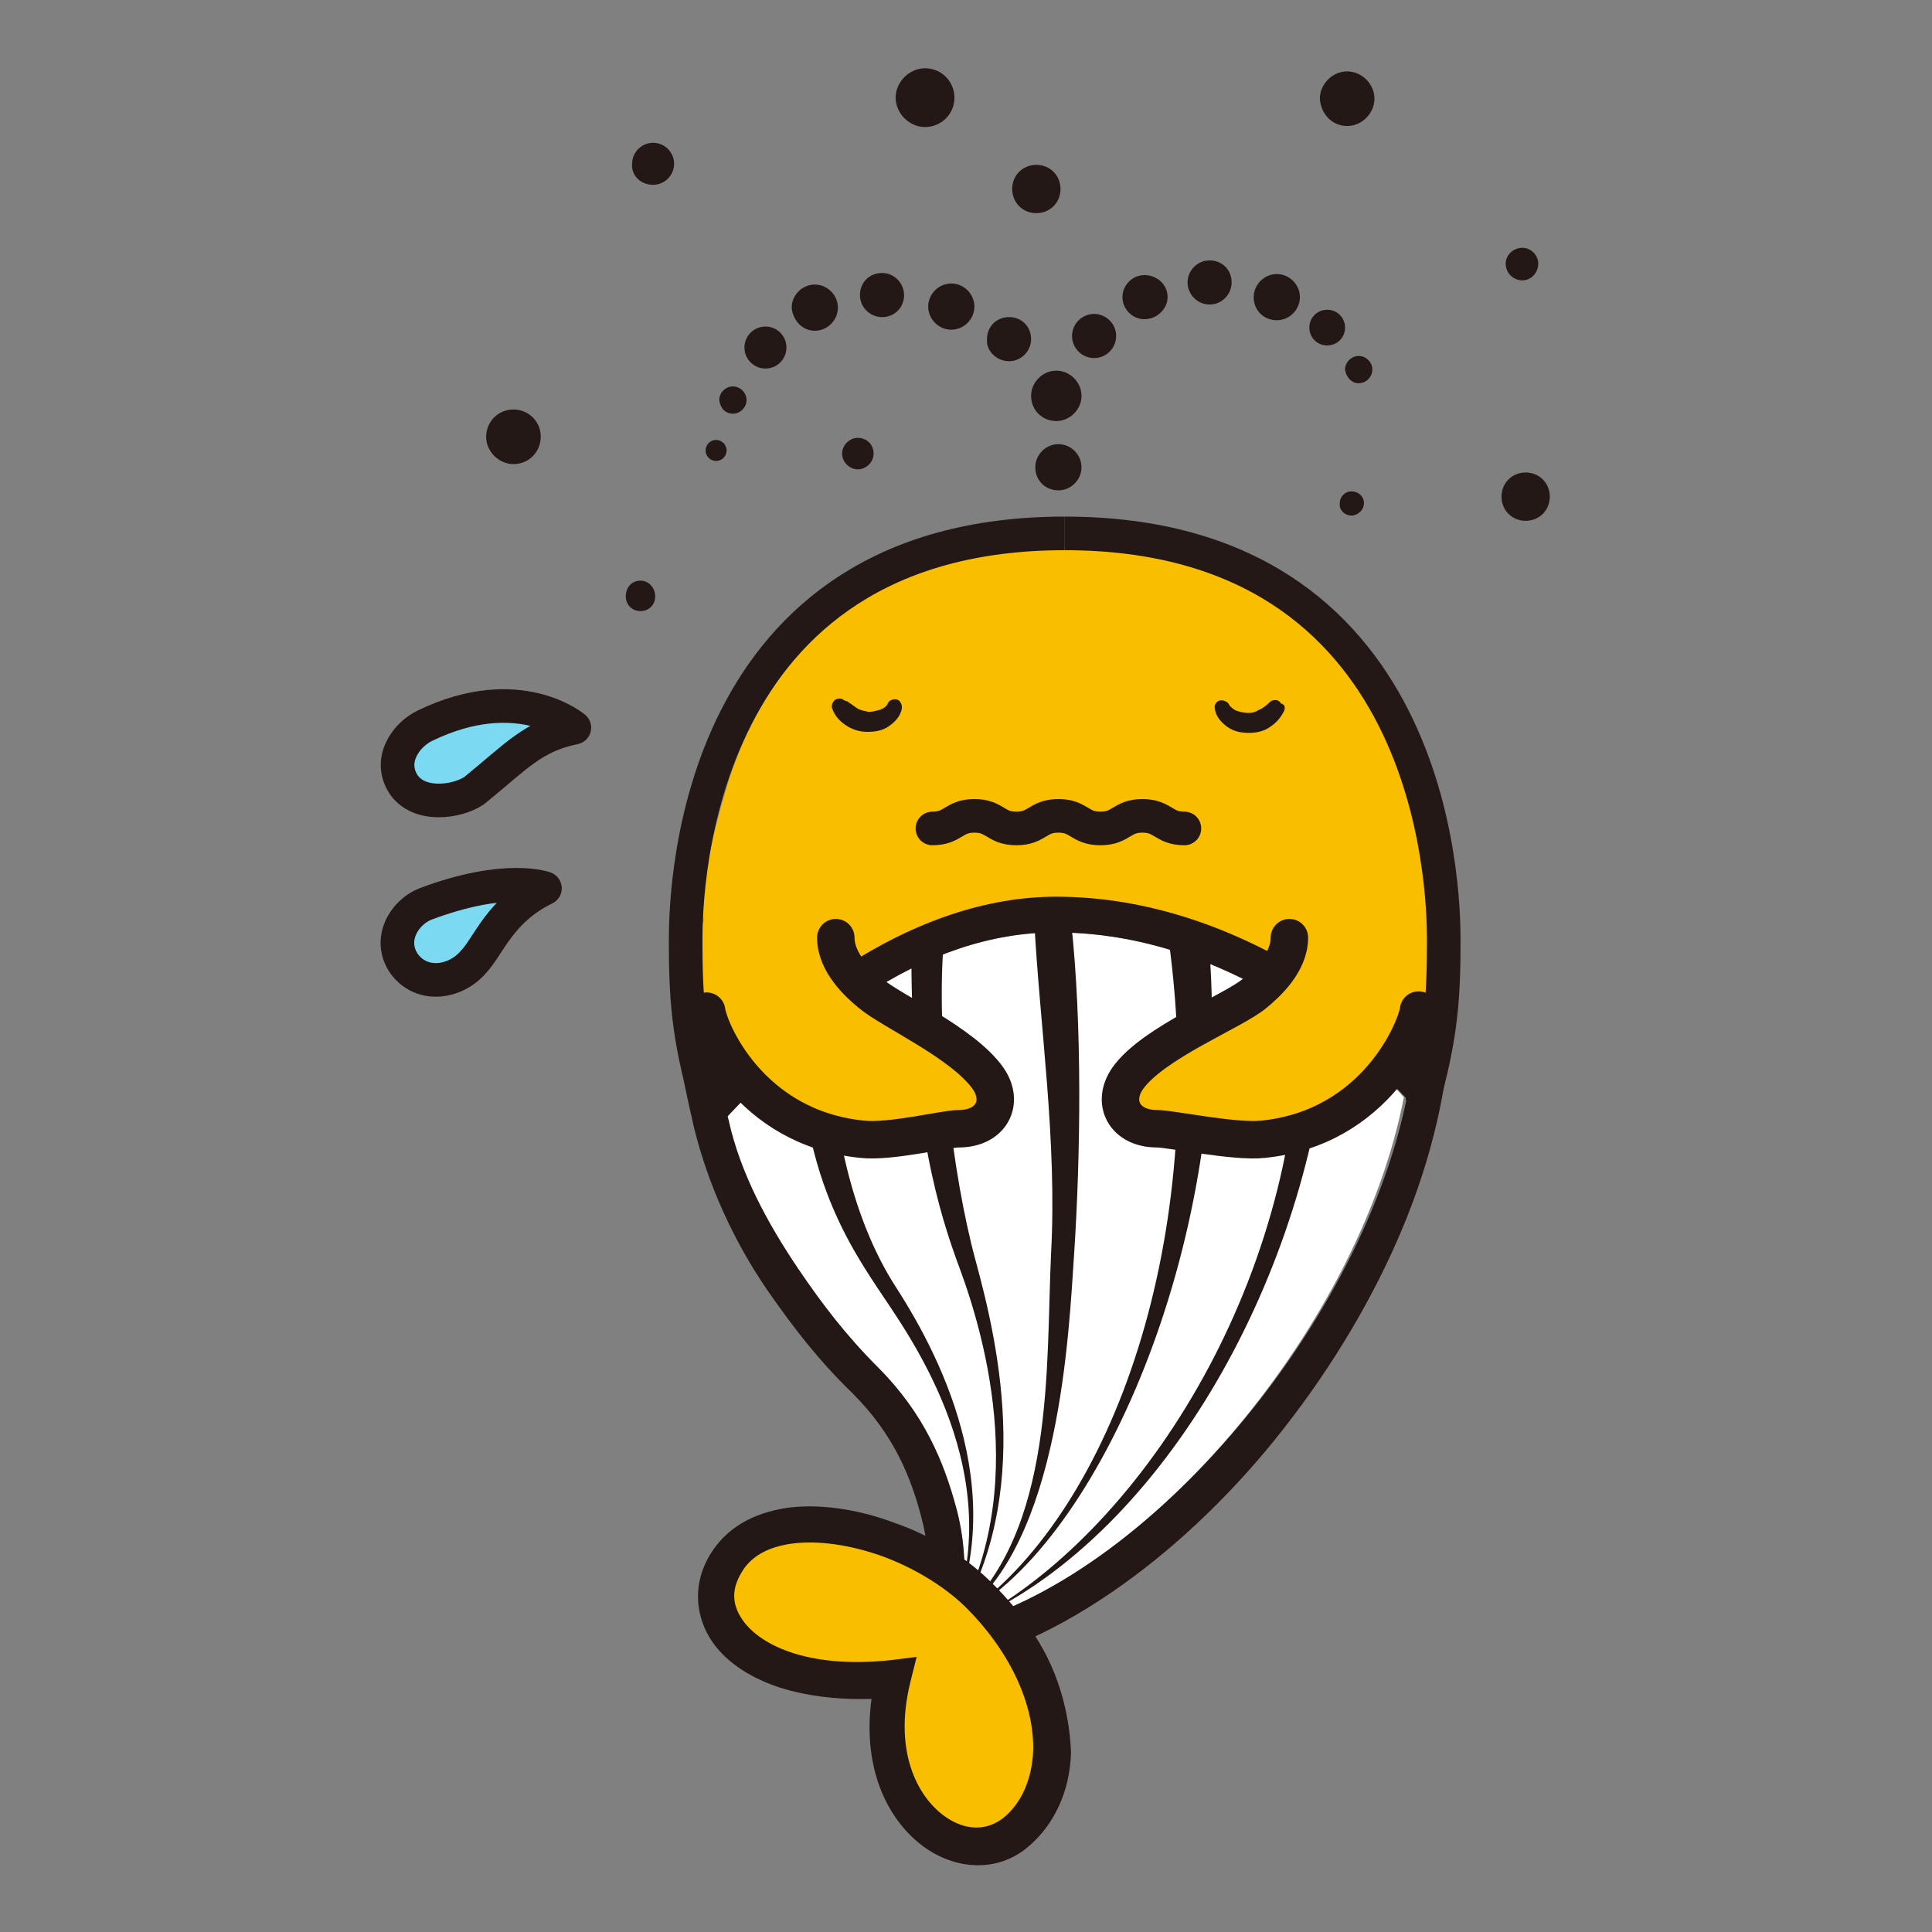
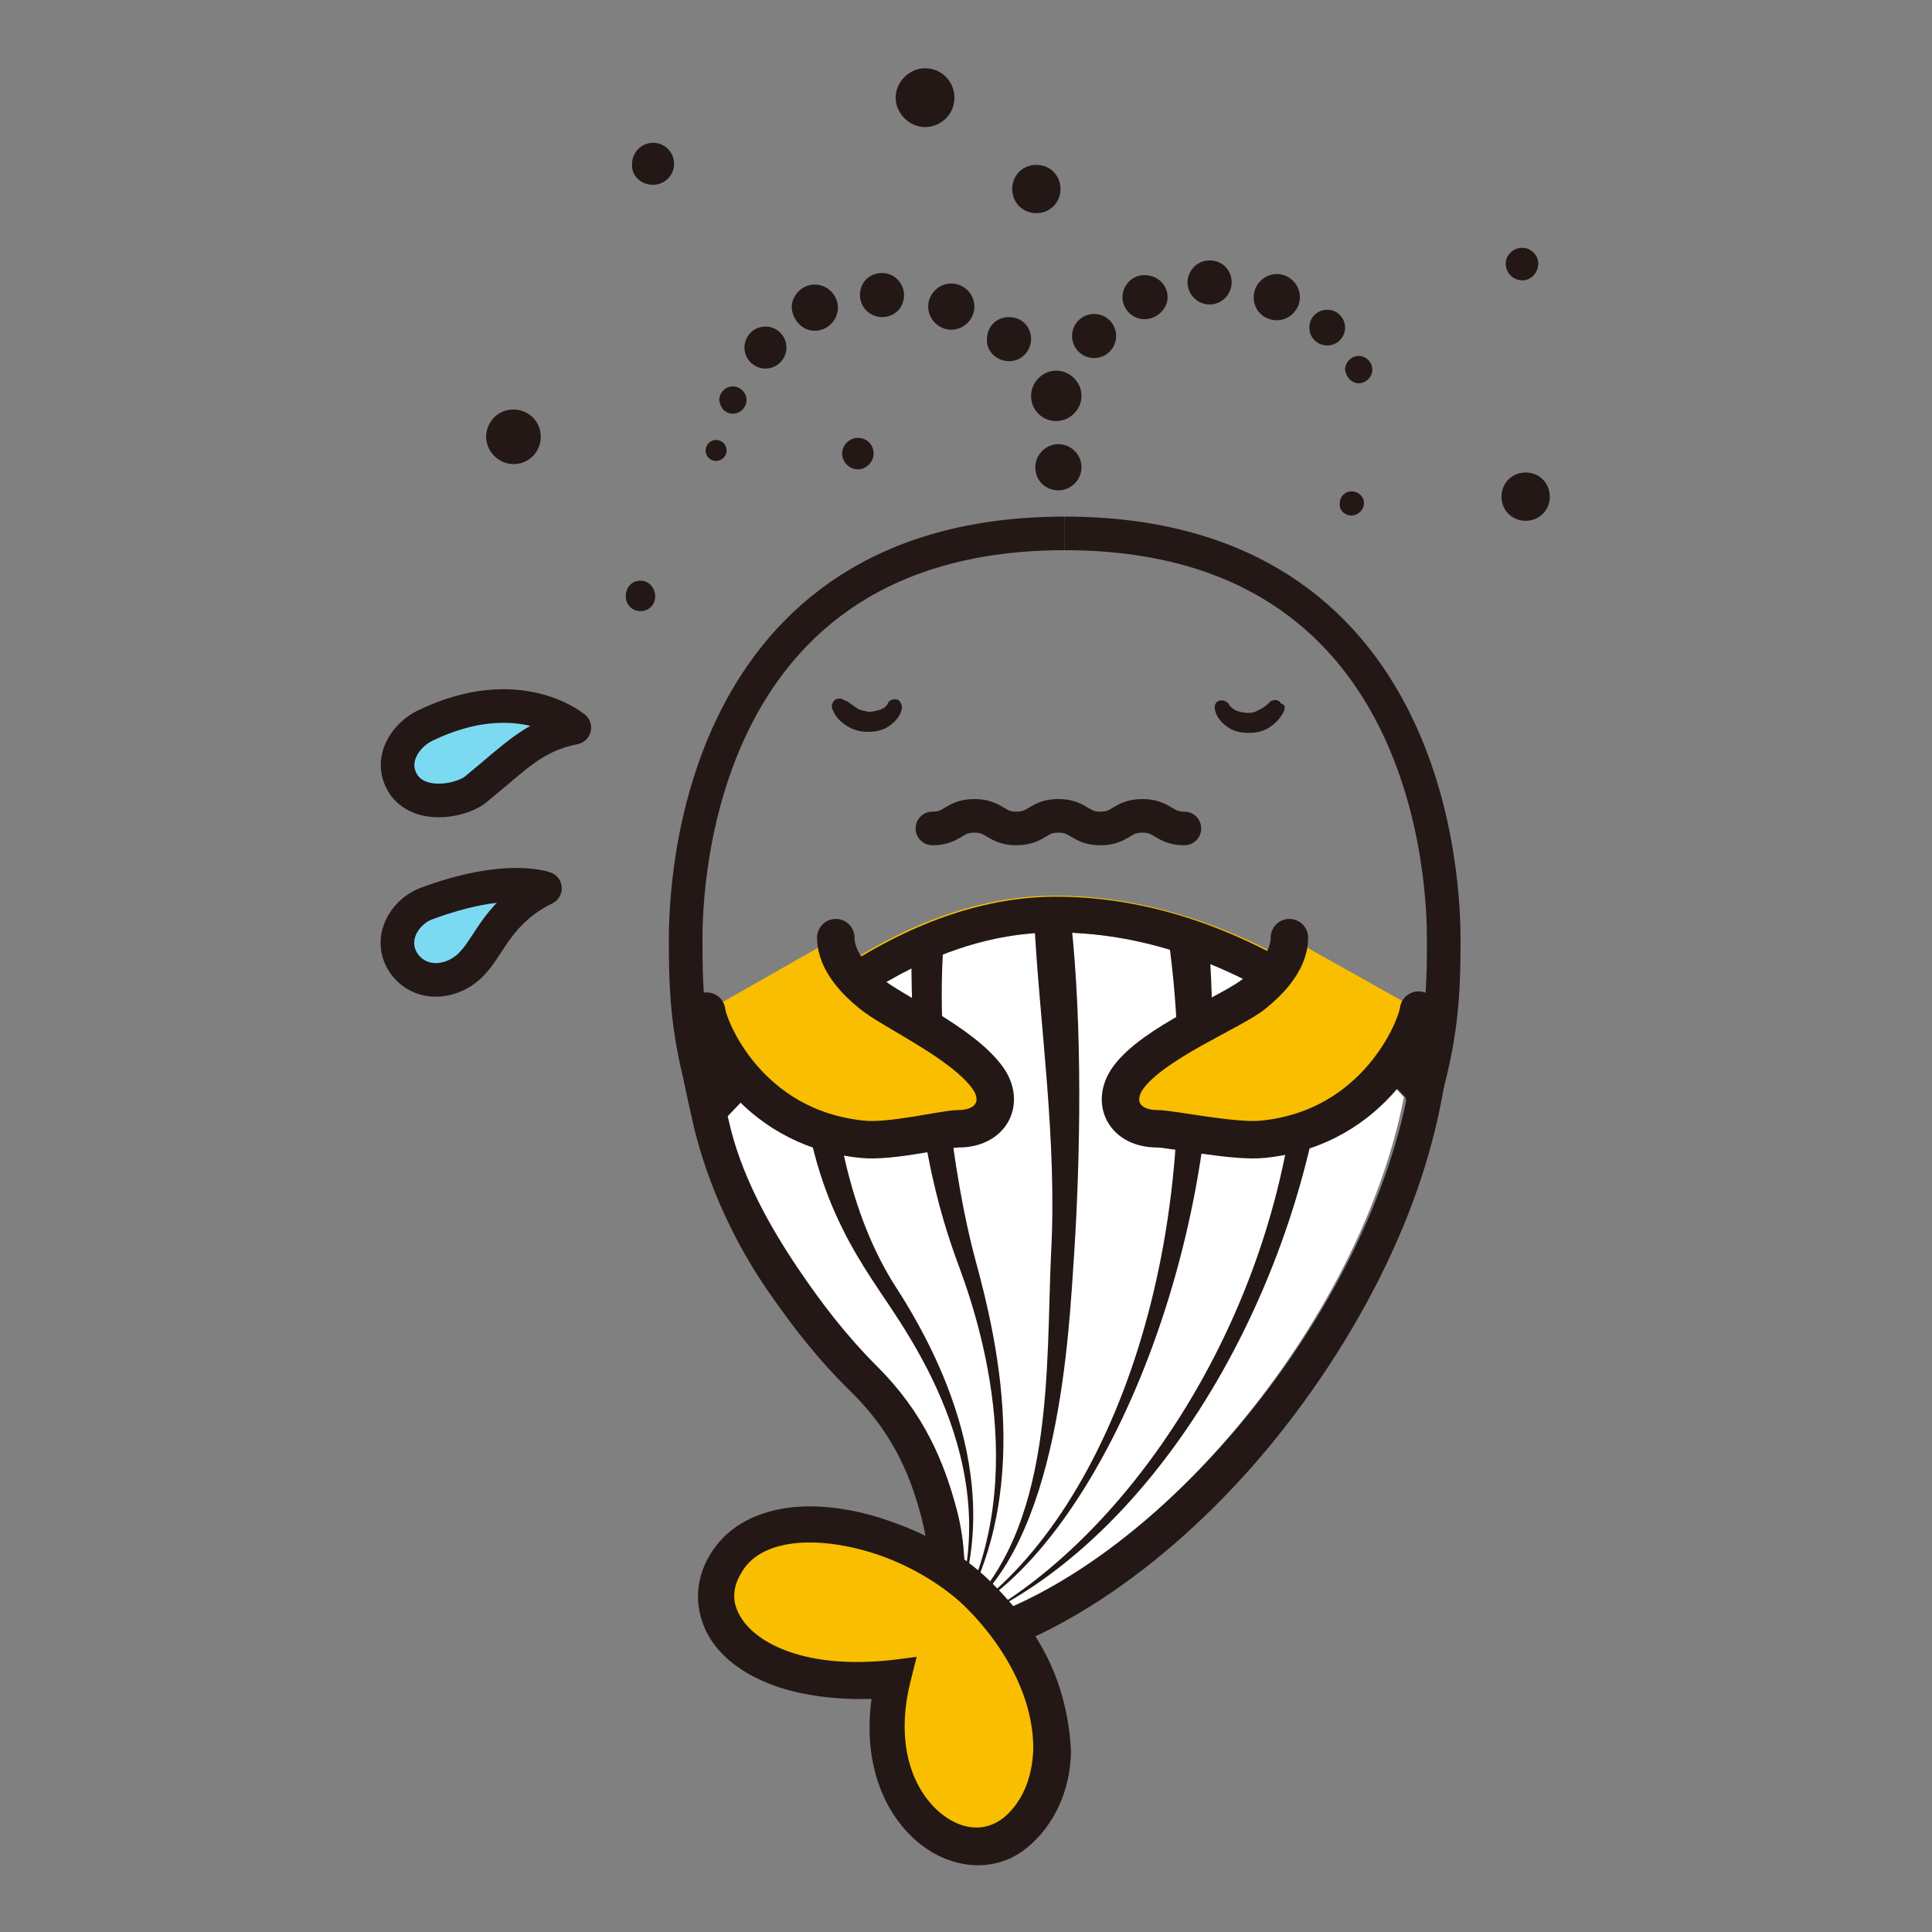
<svg xmlns="http://www.w3.org/2000/svg" version="1.1" id="編集モード" x="0px" y="0px" width="184px" height="184px" viewBox="0 0 184 184" style="enable-background:new 0 0 184 184;" xml:space="preserve">
  <rect x="0" y="0" width="184" height="184" fill="#808080" stroke="none" />
  <style type="text/css">
	.st0{fill:#F41700;}
	.st1{fill:#231815;}
	.st2{fill:#F9BE00;}
	.st3{fill:#FFFFFF;}
	.st4{fill:#F9BE00;stroke:#231815;stroke-width:2.949;stroke-miterlimit:10;}
	.st5{fill:none;stroke:#231815;stroke-width:3.175;stroke-miterlimit:10;}
	.st6{fill:none;stroke:#231815;stroke-width:2.949;stroke-linecap:round;stroke-linejoin:round;stroke-miterlimit:10;}
	.st7{fill:#F9BE00;stroke:#231815;stroke-width:2.949;stroke-linecap:round;stroke-linejoin:round;stroke-miterlimit:10;}
	.st8{fill:#F9BE00;stroke:#231815;stroke-width:3.325;stroke-linecap:round;stroke-linejoin:round;stroke-miterlimit:10;}
	.st9{fill:#F9BE00;stroke:#231815;stroke-width:2.973;stroke-linecap:round;stroke-linejoin:round;stroke-miterlimit:10;}
	.st10{fill:none;stroke:#231815;stroke-width:3.2;stroke-linecap:round;stroke-miterlimit:10;}
	.st11{fill:#7CD9F2;stroke:#231815;stroke-width:3.2;stroke-linecap:round;stroke-linejoin:round;stroke-miterlimit:10;}
	.st12{fill:#F9BE00;stroke:#231815;stroke-width:2.973;stroke-miterlimit:10;}
	.st13{fill:#F9BE00;stroke:#231815;stroke-width:3.567;stroke-linecap:round;stroke-linejoin:round;stroke-miterlimit:10;}
	.st14{fill:none;stroke:#231815;stroke-width:3.2;stroke-miterlimit:10;}
	.st15{fill:none;stroke:#231815;stroke-width:3.2;stroke-linecap:round;stroke-linejoin:round;stroke-miterlimit:10;}
</style>
  <g>
-     <path class="st2" d="M69.8,102.2l-1.4,0.6l-2.6-11.5l0.8-2.5l0.4-1.1c-0.3-3.4,0.9-8.3,2.1-12.4c1.5-5.1,4-9.7,7.2-13.3   c6-6.6,14.4-10,25-10c3.8,0,7.7,0.6,11.5,1.7c3.8,1.2,7.3,2.9,10.4,5.1c4.7,3.4,10.7,9.4,12.2,19.2l0.4,2.5l1.3,14.4   c0,0-1.4,6.6-1.8,7.8c-2.3-2.1-5.7-6-10.5-8.8c-7.7-4.6-14.9-7.6-22.6-7.6c-6.6,0-13.6,1.2-20.4,5.6   C76.6,95.3,72.5,99.3,69.8,102.2" />
    <g>
      <g>
-         <path class="st1" d="M134.2,104.9l2.6-2.3c-0.4-0.5-1.2-1.3-2.4-2.4c-0.1,1.4-0.3,2.8-0.6,4.2C133.9,104.5,134,104.7,134.2,104.9     z" />
        <path class="st1" d="M70.9,101.8l-1.8,0.3c-0.2,0-0.5,0.1-0.8,0.1c-0.1,0.1-0.2,0.3-0.4,0.4l2.5,2.3c0.2-0.2,0.4-0.5,0.6-0.7     c0-0.2,0-0.4-0.1-0.6L70.9,101.8z" />
        <path class="st3" d="M122,95.2c-7.2-4.3-14.4-6.4-21.5-6.4c-5.9,0-12.1,2-18.3,6.1c-4.7,3.1-11.2,8.2-13.8,10.9     c1.1,10.4,6.2,16.6,14.3,24.7c4.4,4.4,7.1,8.8,8.4,13.3c0.9,3.4,1,7,0.3,11.1c18.4-5,38.2-29.1,42.3-50.4     C131.3,101.8,127.1,98.2,122,95.2z" />
        <path class="st2" d="M100.5,85.3c-6.6,0-13.4,2.3-20.2,6.7c-5.1,3.3-9.2,7.3-11.9,10.2c0.3,0,0.5-0.1,0.8-0.1l1.8-0.3l0.2,1.8     c0,0.2,0.1,0.4,0.1,0.6c2.5-2.7,6.3-6.3,11-9.4c6.2-4.1,12.3-6.1,18.3-6.1c7.1,0,14.3,2.1,21.5,6.4c5.1,3,9.3,6.7,11.8,9.2     c0.3-1.4,0.5-2.8,0.6-4.2c-2.3-2.1-5.8-5.1-10.7-8C116,87.6,108.1,85.3,100.5,85.3z" />
        <path class="st1" d="M48.9,44.2c1.5,0,2.6-1.2,2.6-2.6c0-1.5-1.2-2.6-2.6-2.6c-1.5,0-2.6,1.2-2.6,2.6     C46.3,43,47.5,44.2,48.9,44.2z" />
        <path class="st1" d="M77.6,31.5c1.2,0,2.2-1,2.2-2.2c0-1.2-1-2.2-2.2-2.2c-1.2,0-2.2,1-2.2,2.2C75.5,30.5,76.4,31.5,77.6,31.5z" />
        <ellipse class="st1" cx="72.9" cy="33.1" rx="2" ry="2" />
        <path class="st1" d="M62.2,17.6c1.1,0,2-0.9,2-2c0-1.1-0.9-2-2-2c-1.1,0-2,0.9-2,2C60.1,16.7,61,17.6,62.2,17.6z" />
-         <path class="st1" d="M128.3,12c1.4,0,2.6-1.2,2.6-2.6c0-1.4-1.2-2.6-2.6-2.6c-1.4,0-2.6,1.2-2.6,2.6     C125.8,10.9,126.9,12,128.3,12z" />
        <path class="st1" d="M98.7,20.3c1.3,0,2.3-1,2.3-2.3c0-1.3-1-2.3-2.3-2.3c-1.3,0-2.3,1-2.3,2.3C96.4,19.3,97.4,20.3,98.7,20.3z" />
        <path class="st1" d="M88.1,12.1c1.5,0,2.8-1.2,2.8-2.8c0-1.5-1.2-2.8-2.8-2.8c-1.5,0-2.8,1.3-2.8,2.8     C85.3,10.8,86.6,12.1,88.1,12.1z" />
        <path class="st1" d="M115.2,29c1.2,0,2.1-1,2.1-2.1c0-1.2-0.9-2.1-2.1-2.1c-1.2,0-2.1,1-2.1,2.1C113.1,28,114,29,115.2,29z" />
        <path class="st1" d="M121.6,30.5c1.2,0,2.2-1,2.2-2.2c0-1.2-1-2.2-2.2-2.2c-1.2,0-2.2,1-2.2,2.2     C119.4,29.6,120.4,30.5,121.6,30.5z" />
        <path class="st1" d="M100.6,40.1c1.3,0,2.4-1.1,2.4-2.4c0-1.3-1.1-2.4-2.4-2.4c-1.3,0-2.4,1.1-2.4,2.4     C98.2,39.1,99.3,40.1,100.6,40.1z" />
        <path class="st1" d="M100.8,46.7c1.2,0,2.2-1,2.2-2.2c0-1.2-1-2.2-2.2-2.2c-1.2,0-2.2,1-2.2,2.2C98.6,45.8,99.6,46.7,100.8,46.7z     " />
        <path class="st1" d="M109,30.4c1.2,0,2.2-1,2.2-2.1c0-1.2-1-2.1-2.2-2.1c-1.2,0-2.1,1-2.1,2.1C106.9,29.4,107.8,30.4,109,30.4z" />
        <ellipse class="st1" cx="104.2" cy="32" rx="2.1" ry="2.1" />
        <path class="st1" d="M96.1,34.4c1.2,0,2.1-1,2.1-2.1c0-1.2-0.9-2.1-2.1-2.1c-1.2,0-2.1,0.9-2.1,2.1     C93.9,33.4,94.9,34.4,96.1,34.4z" />
        <path class="st1" d="M90.6,31.4c1.2,0,2.2-1,2.2-2.2c0-1.2-1-2.2-2.2-2.2c-1.2,0-2.2,1-2.2,2.2C88.4,30.4,89.4,31.4,90.6,31.4z" />
        <path class="st1" d="M84,30.2c1.2,0,2.1-0.9,2.1-2.1c0-1.1-0.9-2.1-2.1-2.1c-1.2,0-2.1,0.9-2.1,2.1C81.9,29.3,82.9,30.2,84,30.2z     " />
        <path class="st1" d="M81.7,44.7c0.8,0,1.5-0.7,1.5-1.5c0-0.9-0.7-1.5-1.5-1.5c-0.8,0-1.5,0.7-1.5,1.5     C80.2,44,80.9,44.7,81.7,44.7z" />
        <path class="st1" d="M69.8,39.4c0.7,0,1.3-0.6,1.3-1.3c0-0.7-0.6-1.3-1.3-1.3c-0.7,0-1.3,0.6-1.3,1.3     C68.6,38.9,69.1,39.4,69.8,39.4z" />
        <path class="st1" d="M68.2,43.9c0.6,0,1-0.5,1-1c0-0.6-0.5-1-1-1c-0.6,0-1,0.5-1,1C67.2,43.5,67.7,43.9,68.2,43.9z" />
        <path class="st1" d="M61,58.2c0.8,0,1.4-0.6,1.4-1.4c0-0.8-0.6-1.5-1.4-1.5c-0.8,0-1.4,0.6-1.4,1.5C59.6,57.6,60.2,58.2,61,58.2z     " />
        <path class="st1" d="M126.4,32.9c0.9,0,1.7-0.7,1.7-1.7c0-0.9-0.7-1.7-1.7-1.7c-0.9,0-1.7,0.7-1.7,1.7     C124.7,32.2,125.5,32.9,126.4,32.9z" />
        <path class="st1" d="M129.4,36.5c0.7,0,1.3-0.6,1.3-1.3c0-0.7-0.6-1.3-1.3-1.3c-0.7,0-1.3,0.6-1.3,1.3     C128.2,35.9,128.7,36.5,129.4,36.5z" />
        <path class="st1" d="M145,26.7c0.8,0,1.5-0.7,1.5-1.6c0-0.8-0.7-1.5-1.5-1.5c-0.9,0-1.6,0.7-1.6,1.5     C143.4,26,144.1,26.7,145,26.7z" />
        <path class="st1" d="M145.3,49.6c1.3,0,2.3-1,2.3-2.3c0-1.3-1-2.3-2.3-2.3c-1.3,0-2.3,1-2.3,2.3C143,48.6,144,49.6,145.3,49.6z" />
        <path class="st1" d="M128.7,49.1c0.6,0,1.2-0.5,1.2-1.2c0-0.6-0.5-1.1-1.2-1.1c-0.6,0-1.1,0.5-1.1,1.1     C127.5,48.6,128.1,49.1,128.7,49.1z" />
        <path class="st1" d="M134.3,102.8c-3.5,21.7-24,46.9-42.9,52c0.7-4.1,0.6-7.7-0.3-11.1c-1.2-4.5-3.1-9.1-7.5-13.5     c-3-3-5.3-6-7.6-9.4c-2.9-4.3-5.5-9.1-6.6-14.1c-0.1-0.4-0.6-2.1-1.1-4.4l-3.2,0.5c0.4,2,0.7,3.3,1,4.6c1.3,5.3,3.7,10.7,7,15.5     c2.5,3.6,4.9,6.7,8.1,9.8c4,4,5.6,8.1,6.6,12c0.9,3.5,0.9,7.4-0.2,12.1l-0.6,2.5l2.6-0.5c5.5-1,11.3-3.6,17.2-7.8     c5.5-3.9,10.9-9.1,15.5-15c4.7-6,8.6-12.6,11.3-19.1c2-4.8,3.3-9.5,4-13.9" />
        <path class="st1" d="M68.4,107.3c2.5-2.8,8.7-9.1,13.8-12.4c6.2-4.1,12.3-6.1,18.3-6.1c7.1,0,14.3,2.1,21.5,6.4     c5.4,3.2,9.9,7.1,12.2,9.7l2.6-2.3c-1.2-1.4-5.8-6.1-13-10.3c-7.7-4.6-15.6-6.9-23.2-6.9c-6.6,0-13.4,2.3-20.2,6.7     c-5.4,3.5-9.6,7.7-12.3,10.6L68.4,107.3z" />
        <path class="st1" d="M76.1,97.6c0,14.2,4.9,21.2,8.1,26c3.3,4.9,12.4,18.2,5.7,32.5c6.6-13.1,0-26.4-4.5-33.4     c-4.5-6.9-6.5-16.7-6.5-27.3L76.1,97.6z" />
        <path class="st1" d="M86.8,91.1c0,16.1,2.7,24.6,4.6,29.7c2.4,6.5,7.1,22.5-1.5,35.4c8.9-12.4,5.2-28.1,3-36.2     c-2.2-8.1-3.8-21.6-3-30.5L86.8,91.1z" />
        <path class="st1" d="M98.5,87.7c0.5,9.8,2.2,20.9,1.6,31.7c-0.5,10.8,0.4,26.3-8.7,34.5c9.6-6.8,10.4-27.2,10.9-34.5     c0.6-9.2,0.8-21.7-0.3-31.7H98.5z" />
        <path class="st1" d="M111.3,89.5c3.9,28.5-5.4,54.1-18.9,63.9c13-7.7,24.8-36.2,22.8-62.6L111.3,89.5z" />
        <path class="st1" d="M123.7,94.8c0.8,25.2-13.7,49.6-30,59c18.2-8.9,31.5-34.1,32.9-56.9L123.7,94.8z" />
        <path class="st1" d="M100.1,158.6c-1.3-2.9-3.4-5.7-6-8.2c-2.3-2.2-5.5-4.2-9-5.4c-3.5-1.3-7.1-1.8-10.1-1.4     c-3.4,0.5-5.9,2-7.4,4.5c-1.5,2.5-1.5,5.4,0,7.9c1.3,2.1,3.6,3.7,6.6,4.7c2.5,0.8,5.5,1.2,8.8,1.1c-1,7.5,2.2,12.4,5.6,14.5     c3.1,1.9,6.7,1.8,9.3-0.4c2.5-2.1,4-5.3,4.1-9C101.9,164.2,101.3,161.3,100.1,158.6z" />
        <path class="st2" d="M98.4,166.7c-0.1,2.7-1.1,5-2.8,6.4c-1.5,1.2-3.4,1.3-5.3,0.1c-2.7-1.7-5.3-6.1-3.6-13l0.6-2.4l-2.4,0.3     c-8.2,0.9-12.8-1.6-14.3-4c-0.9-1.4-0.9-2.8,0-4.3c0.9-1.6,2.6-2.5,4.9-2.8c2.4-0.3,5.4,0.1,8.5,1.2c3,1.1,5.8,2.8,7.8,4.7     C96.1,157.1,98.5,162.2,98.4,166.7z" />
      </g>
      <path class="st13" d="M122.8,89.3c0,2.4-2.2,4.4-3.3,5.3c-2,1.7-9.7,4.7-12.1,8.1c-1.6,2.3-0.3,4.8,2.8,4.8c1.3,0,7.4,1.3,10.1,1    c10.8-1.1,14.6-10.6,14.8-12.3" />
      <path class="st13" d="M79.6,89.3c0,2.4,2.2,4.4,3.3,5.3c2,1.7,8.8,4.7,11.2,8.1c1.6,2.3,0.3,4.8-2.8,4.8c-1.3,0-6.5,1.3-9.2,1    C71.3,107.4,67.5,98,67.3,96.3" />
    </g>
    <path class="st14" d="M101.4,50.8c35.3,0,36.1,33.8,36.1,38.7c0,5.3-0.2,9.2-2.1,15.7" />
    <path class="st14" d="M101.4,50.8c-35.3,0-36.1,33.8-36.1,38.7c0,5.3,0.2,9.2,2.1,15.7" />
    <path class="st11" d="M54.7,69.3c0,0-5.3-4.5-14.2-0.2c-1.9,0.9-3.6,3.4-2,5.7c1.7,2.3,5.7,1.4,6.9,0.3   C49.2,72,50.8,70.1,54.7,69.3z" />
    <path class="st11" d="M51.9,84.6c0,0-3.7-1.4-11.4,1.5c-2,0.8-3.6,3.4-2,5.7c1.7,2.3,4.9,1.8,6.6-0.2C46.6,90,47.6,86.7,51.9,84.6z   " />
    <g>
      <g>
        <path class="st10" d="M112.8,78.9c-2,0-2-1.2-4-1.2c-2,0-2,1.2-4,1.2c-2,0-2-1.2-4-1.2c-2,0-2,1.2-4,1.2c-2,0-2-1.2-4-1.2     c-2,0-2,1.2-4,1.2" />
      </g>
    </g>
    <g>
      <g>
        <path class="st1" d="M122.3,67.7c-0.3,0.6-0.7,1.1-1.3,1.5c-0.5,0.4-1.3,0.6-2,0.6c-0.7,0-1.4-0.1-2-0.5c-0.6-0.4-1.2-1-1.3-1.8     c-0.1-0.4,0.2-0.8,0.6-0.8c0.3,0,0.5,0.1,0.7,0.3l0.1,0.2c0.2,0.2,0.4,0.4,0.7,0.5c0.3,0.1,0.7,0.2,1.1,0.2c0.4,0,0.7-0.1,1-0.3     c0.3-0.1,0.7-0.4,1-0.7l0.1-0.1c0.3-0.2,0.8-0.2,1,0.2C122.4,67.1,122.4,67.4,122.3,67.7z" />
      </g>
      <g>
        <path class="st1" d="M80.7,66.8c0.3,0.2,0.7,0.5,1,0.7c0.4,0.2,0.7,0.2,1,0.3c0.4,0,0.7-0.1,1.1-0.2c0.3-0.1,0.6-0.3,0.7-0.5     l0.1-0.2c0.2-0.3,0.7-0.4,1-0.2c0.2,0.2,0.3,0.4,0.3,0.7c-0.1,0.8-0.7,1.4-1.3,1.8c-0.6,0.4-1.3,0.5-2,0.5c-0.7,0-1.4-0.2-2-0.6     c-0.6-0.4-1-0.8-1.3-1.5c-0.2-0.4,0-0.8,0.3-1c0.3-0.1,0.6-0.1,0.8,0.1L80.7,66.8z" />
      </g>
    </g>
  </g>
</svg>